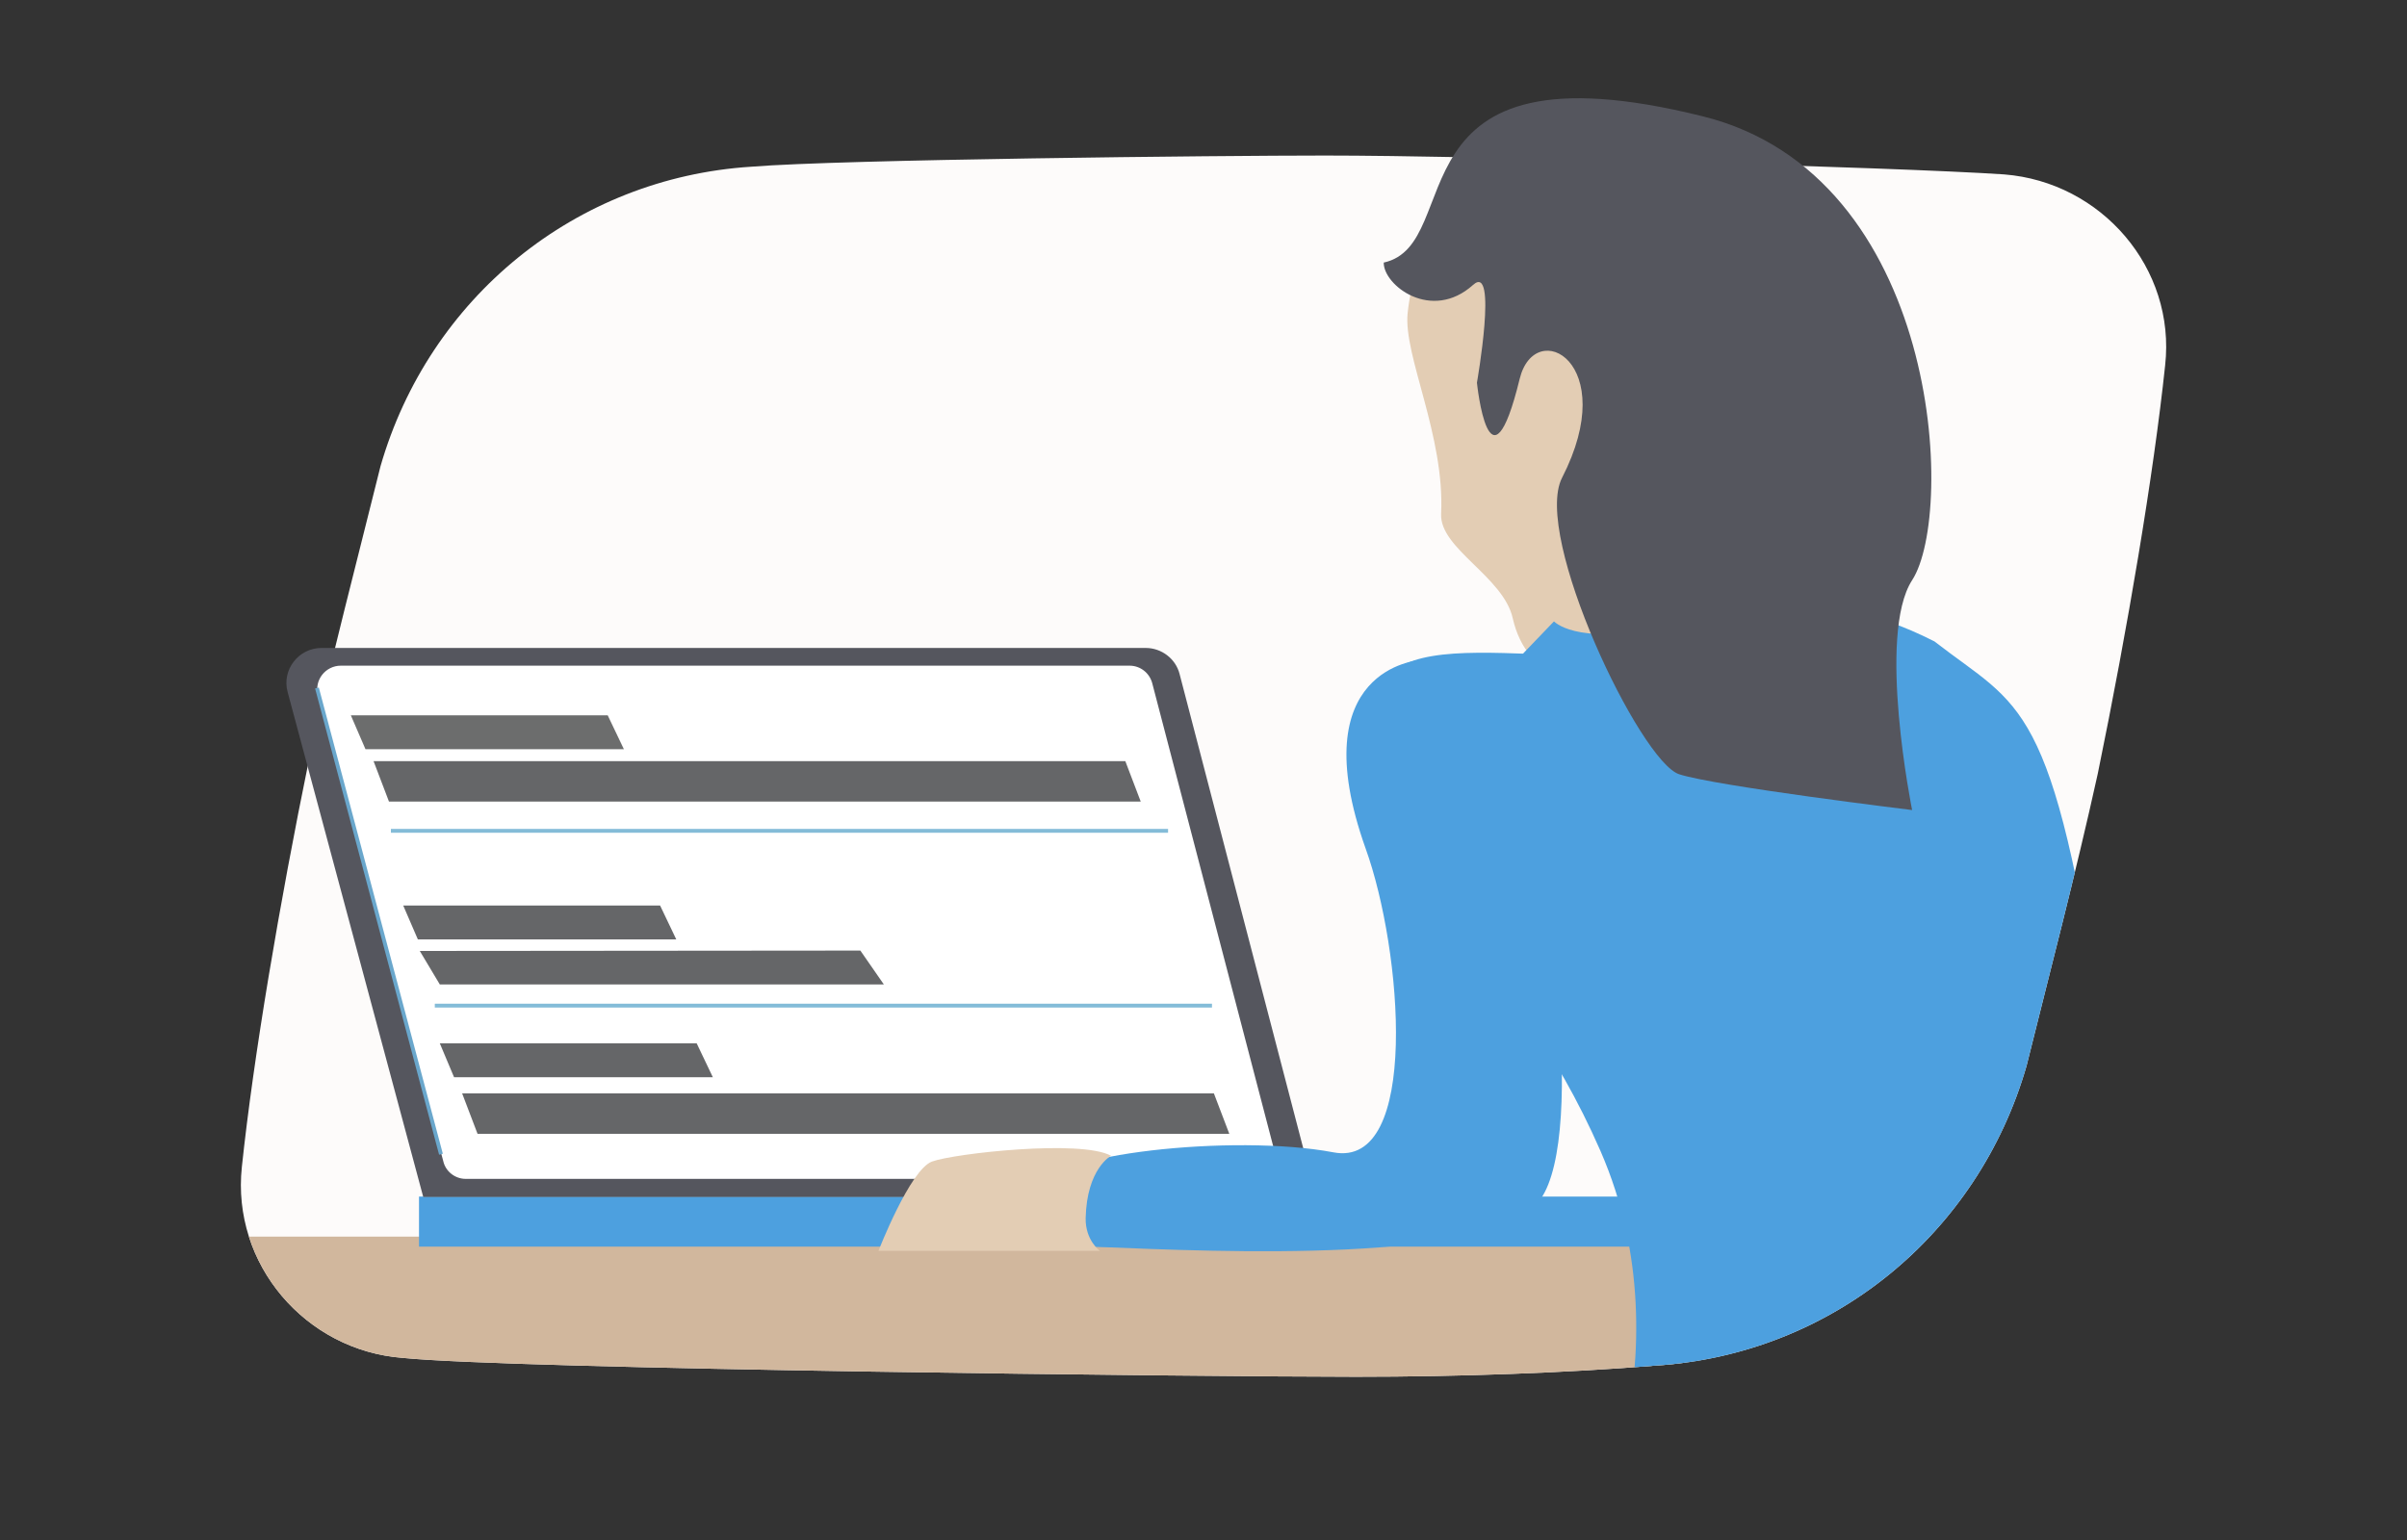
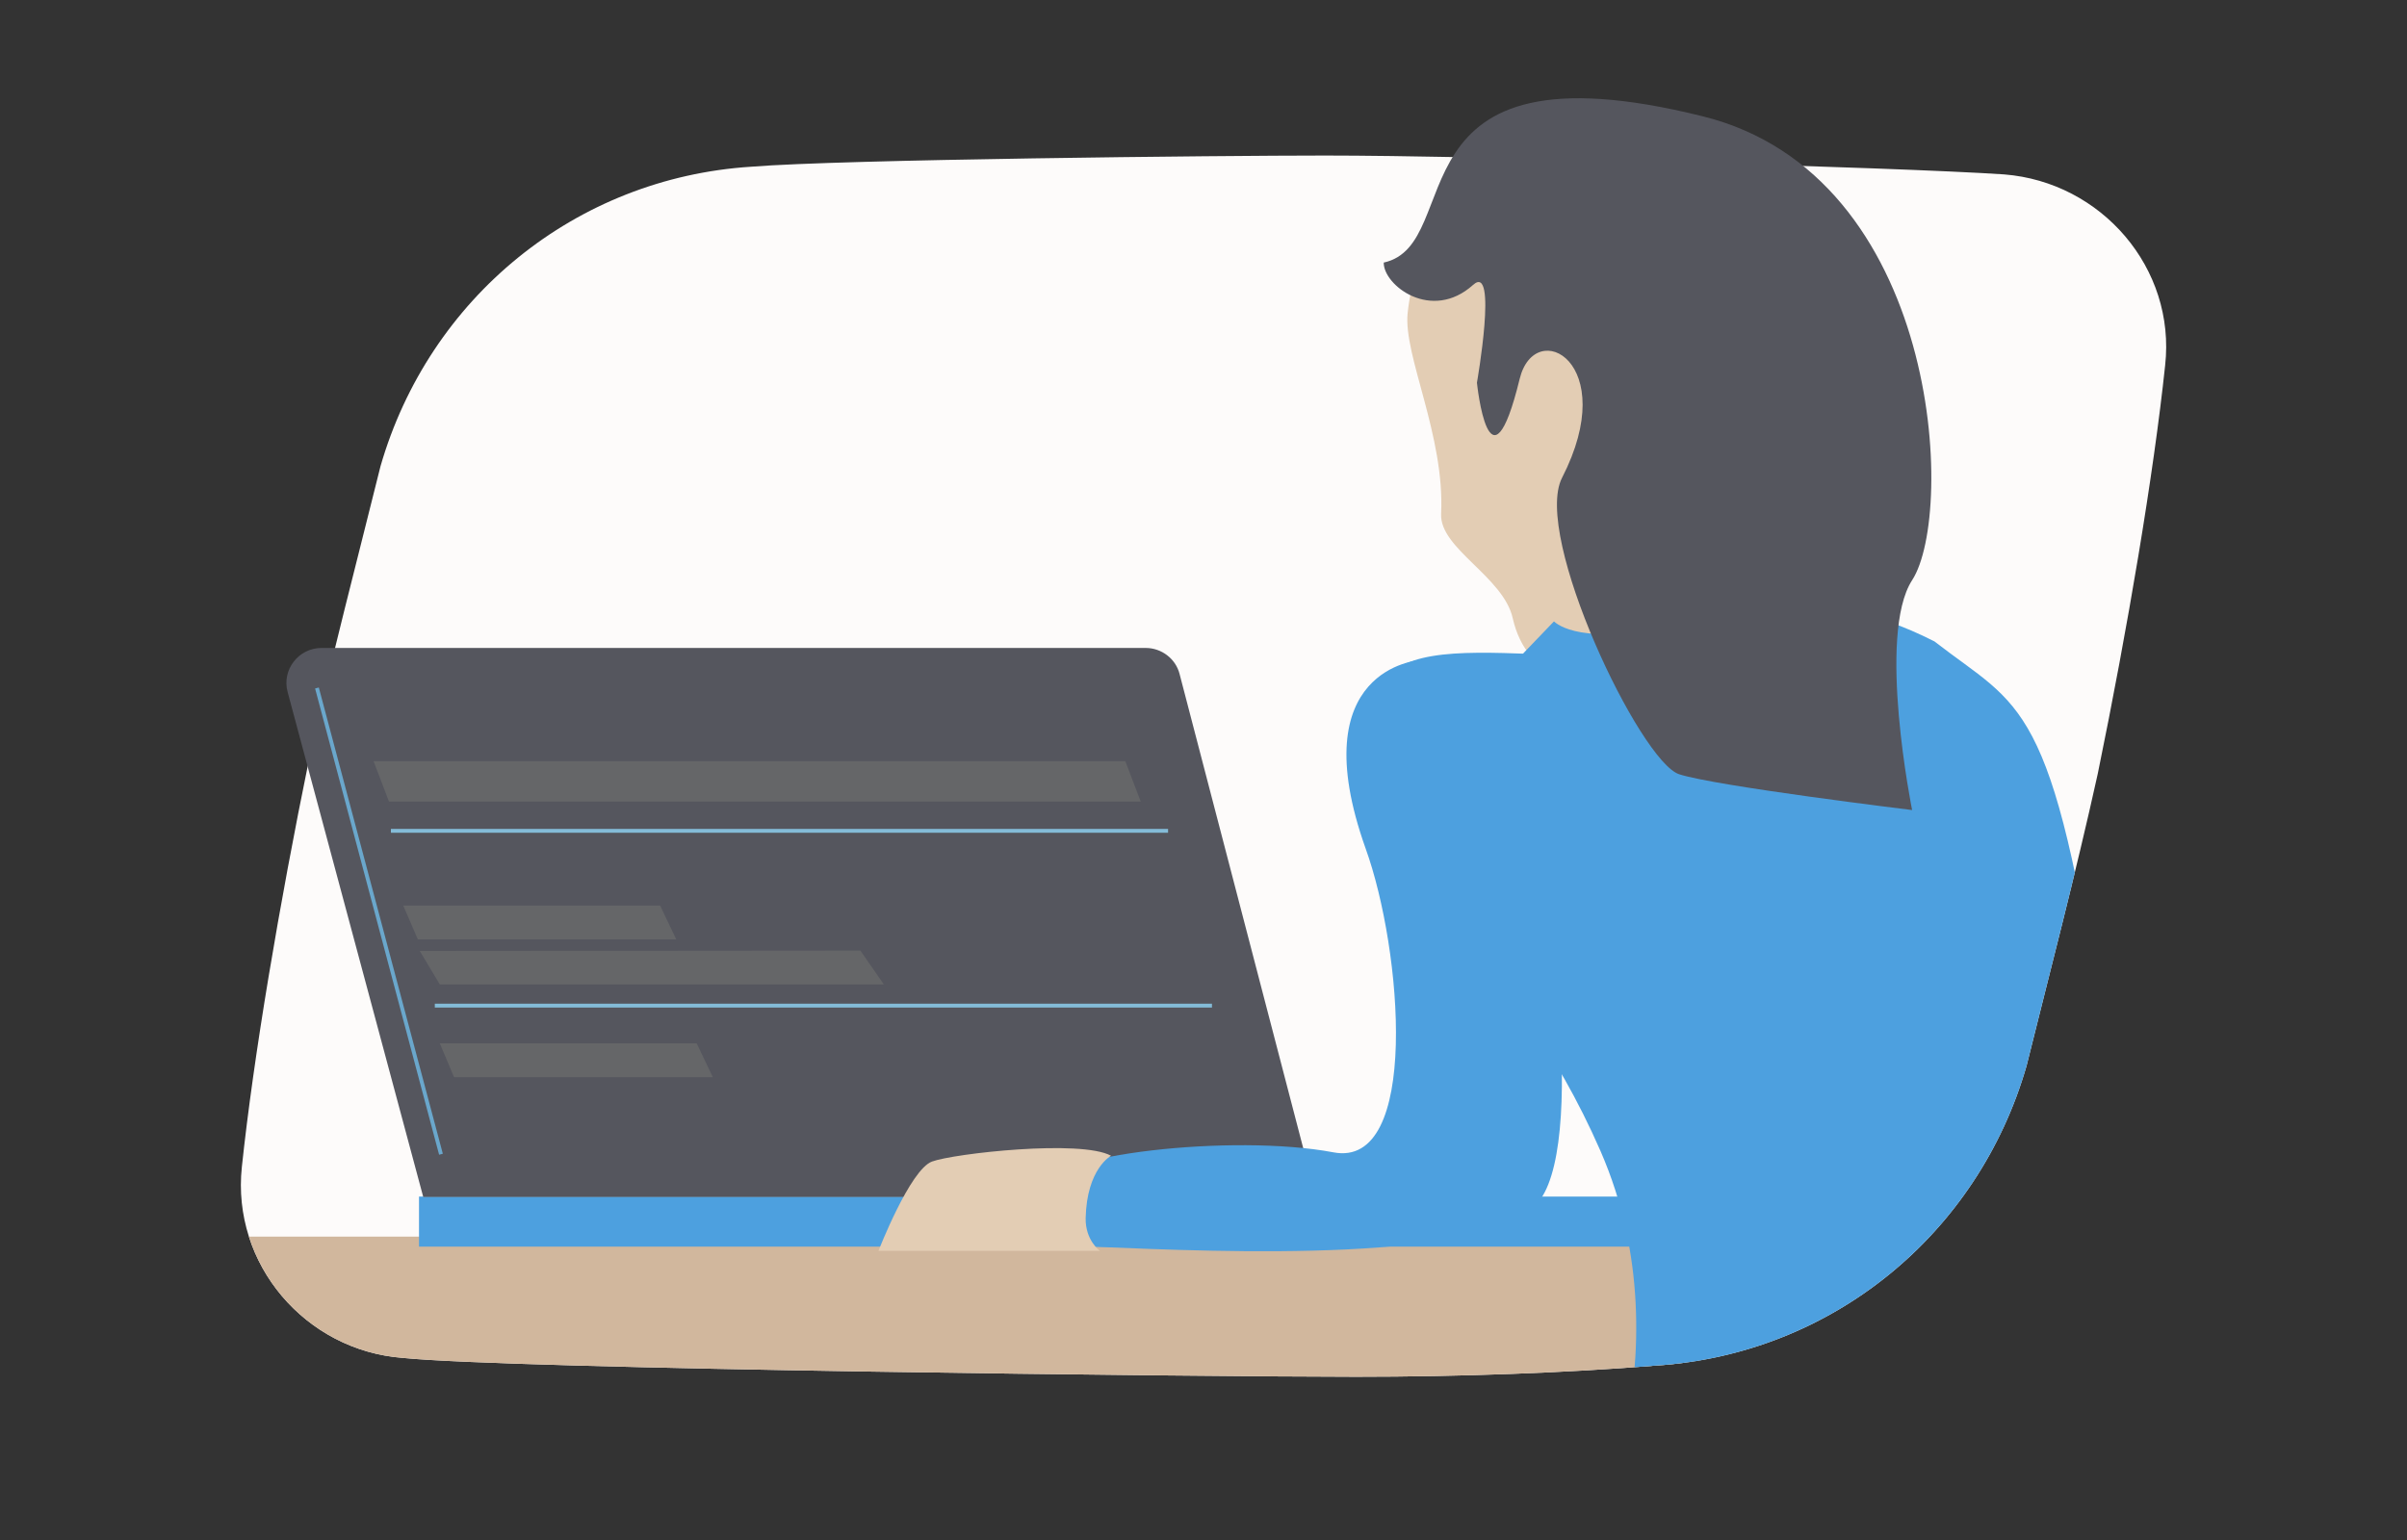
<svg xmlns="http://www.w3.org/2000/svg" xmlns:xlink="http://www.w3.org/1999/xlink" version="1.1" id="Layer_1" x="0px" y="0px" viewBox="0 0 625 400" style="enable-background:new 0 0 625 400;" xml:space="preserve">
  <rect x="0" y="0" width="625" height="400" fill="#333333" stroke="none" />
  <style type="text/css">
	.st0{fill:#FDFBFA;}
	.st1{clip-path:url(#SVGID_2_);}
	.st2{fill:#D1B79D;}
	.st3{fill:#4DA0DF;}
	.st4{fill:#E3CDB4;}
	.st5{fill:#55565E;}
	.st6{fill:none;stroke:#FFFFFF;stroke-miterlimit:10;}
	.st7{fill:#FFFFFF;}
	.st8{fill:none;stroke:#6AA7CC;stroke-miterlimit:10;}
	.st9{fill:none;stroke:#84BCD8;stroke-miterlimit:10;}
	.st10{fill:#656668;}
	.st11{fill:#6C6D6D;}
</style>
  <g>
    <g>
      <path class="st0" d="M520.4,45.3c-28.2-1.9-138.3-4.9-176.3-4.9c-27.2,0-125.7,1-149,2.9c-45.7,2.9-83.7,34.1-96.3,77.8    C93,144.5,86.1,170.7,80.3,197c-7.8,38-14.5,77.7-17.5,106.1c-2.7,25.2,16.5,47.7,41.8,49.6c28.2,2.9,209.5,4.9,247.5,4.9    c27.2,0,54.5-1,77.8-2.9c45.7-2.9,83.7-34.1,96.3-77.8c5.8-23.4,12.7-49.6,18.5-75.9c7.8-38,14.5-77.7,17.5-106.1    C565,69.7,545.7,47.3,520.4,45.3z" />
      <g>
        <g>
          <g>
            <defs>
              <path id="SVGID_1_" d="M520.4,45.3c-28.2-1.9-138.3-4.9-176.3-4.9c-27.2,0-125.7,1-149,2.9c-45.7,2.9-83.7,34.1-96.3,77.8        C93,144.5,86.1,170.7,80.3,197c-7.8,38-14.5,77.7-17.5,106.1c-2.7,25.2,16.5,47.7,41.8,49.6c28.2,2.9,209.5,4.9,247.5,4.9        c27.2,0,54.5-1,77.8-2.9c45.7-2.9,83.7-34.1,96.3-77.8c5.8-23.4,12.7-49.6,18.5-75.9c7.8-38,14.5-77.7,17.5-106.1        C565,69.7,545.7,47.3,520.4,45.3z" />
            </defs>
            <clipPath id="SVGID_2_">
              <use xlink:href="#SVGID_1_" style="overflow:visible;" />
            </clipPath>
            <g class="st1">
              <rect id="Rectangle_20_7_" x="51.5" y="321.2" class="st2" width="385.8" height="37.3" />
              <rect id="Rectangle_19_7_" x="108.8" y="310.8" class="st3" width="332.2" height="13" />
              <path id="Path_93_13_" class="st3" d="M546.1,269c5.8,38.9,9.2,33.1,45.6,88.9c36.4,55.8-181,48.6-181,48.6        s28.3-53.8,4.9-107.5c-24-54.9-55.8-64.5-59.3-109.3c-2.6-33.5,45.4-13,90.8-21.7c16.8-1.4,21.2-18.6,55.2-1.4        C524.8,184.1,533,181,546.1,269z" />
              <path id="Path_100_17_" class="st4" d="M455.4,175.2c15.6,1.2,14-14.4,14-52.3s2.3-71.9-54.3-78.7c-15-1.8-46,2.5-49.6,37.2        c-1.1,11,9.7,31.8,8.7,52.1c-0.4,9,16.2,16.3,18.6,27.1C400,192.6,453.1,175,455.4,175.2z" />
              <path class="st3" d="M431.2,163.1c31.5-6.3,40.8-3.2,40.8-3.2l15.9,47.4l-43.1-4.6l-58.1-23.8l16.8-17.5        C403.5,161.3,408.7,167.6,431.2,163.1z" />
            </g>
          </g>
        </g>
      </g>
      <path class="st5" d="M359.3,68.2c22-4.8,0-58.6,82.8-38c61.8,15.3,65.7,103.1,54.4,120.5c-9.2,14.2,0,59.7,0,59.7    s-51-6.2-60.5-9.3c-10.1-3.3-38.1-61.9-30.4-77c15.4-30-7-42-11-25.7c-7.9,32.3-11.1,1-11.1,1s5.5-31.3-1-25.4    C371.7,83.7,359.2,74.1,359.3,68.2z" />
    </g>
    <g>
      <line class="st6" x1="91.1" y1="178.7" x2="123.3" y2="299.8" />
      <line class="st6" x1="189.8" y1="178.7" x2="222" y2="299.8" />
      <line class="st6" x1="257.3" y1="178.7" x2="289.5" y2="299.8" />
      <line class="st6" x1="292.2" y1="178.7" x2="324.4" y2="299.8" />
      <path id="Path_102_10_" class="st5" d="M109.9,310.9h231.8l-35.4-135.8c-1-4-4.7-6.8-8.8-6.8h-214c-6,0-10.4,5.7-8.8,11.5    L109.9,310.9z" />
-       <path id="Path_102_8_" class="st7" d="M120.9,306.2h204c4,0,6.9-3.8,5.9-7.7l-31.6-121c-0.7-2.7-3.1-4.6-5.9-4.6H88.5    c-4,0-7,3.8-5.9,7.7l32.5,121C115.7,304.3,118.2,306.2,120.9,306.2z" />
      <line class="st8" x1="82.3" y1="178.7" x2="114.5" y2="299.8" />
      <line class="st9" x1="101.5" y1="215.8" x2="303.3" y2="215.8" />
      <line class="st9" x1="112.9" y1="261.2" x2="314.7" y2="261.2" />
    </g>
    <path id="Path_101_8_" class="st3" d="M368.5,171.5c0,0-30.6,2-13.9,48.9c9.5,26.3,14.2,83.3-8.4,78.9c-26-4.9-74.9,0.6-74.9,9   s-15.6,14.5,14.5,15.6c30.1,1.2,102,4.6,114.2-12.4c12.1-17.1,2.3-90.8-8.7-111.3S368.5,171.5,368.5,171.5z" />
    <path class="st4" d="M228.1,324.9c0,0,8.2-21.1,13.9-23.2s38.7-5.8,46.5-1.5c0,0-6.3,3.3-6.6,16.2c-0.1,5.8,3.7,8.5,3.7,8.5H228.1z   " />
  </g>
  <polygon class="st10" points="296.2,208.2 101,208.2 97,197.7 292.2,197.7 " />
-   <polygon class="st10" points="319.2,294.5 124,294.5 120,284 315.2,284 " />
  <polygon class="st10" points="229.5,255.7 114.2,255.7 109,247 223.4,246.9 " />
  <polygon class="st10" points="175.6,244 108.5,244 104.7,235.2 171.4,235.2 " />
  <polygon class="st10" points="185.1,279.8 117.9,279.8 114.2,271 180.9,271 " />
-   <polygon class="st11" points="162,194.6 94.9,194.6 91.1,185.8 157.8,185.8 " />
</svg>